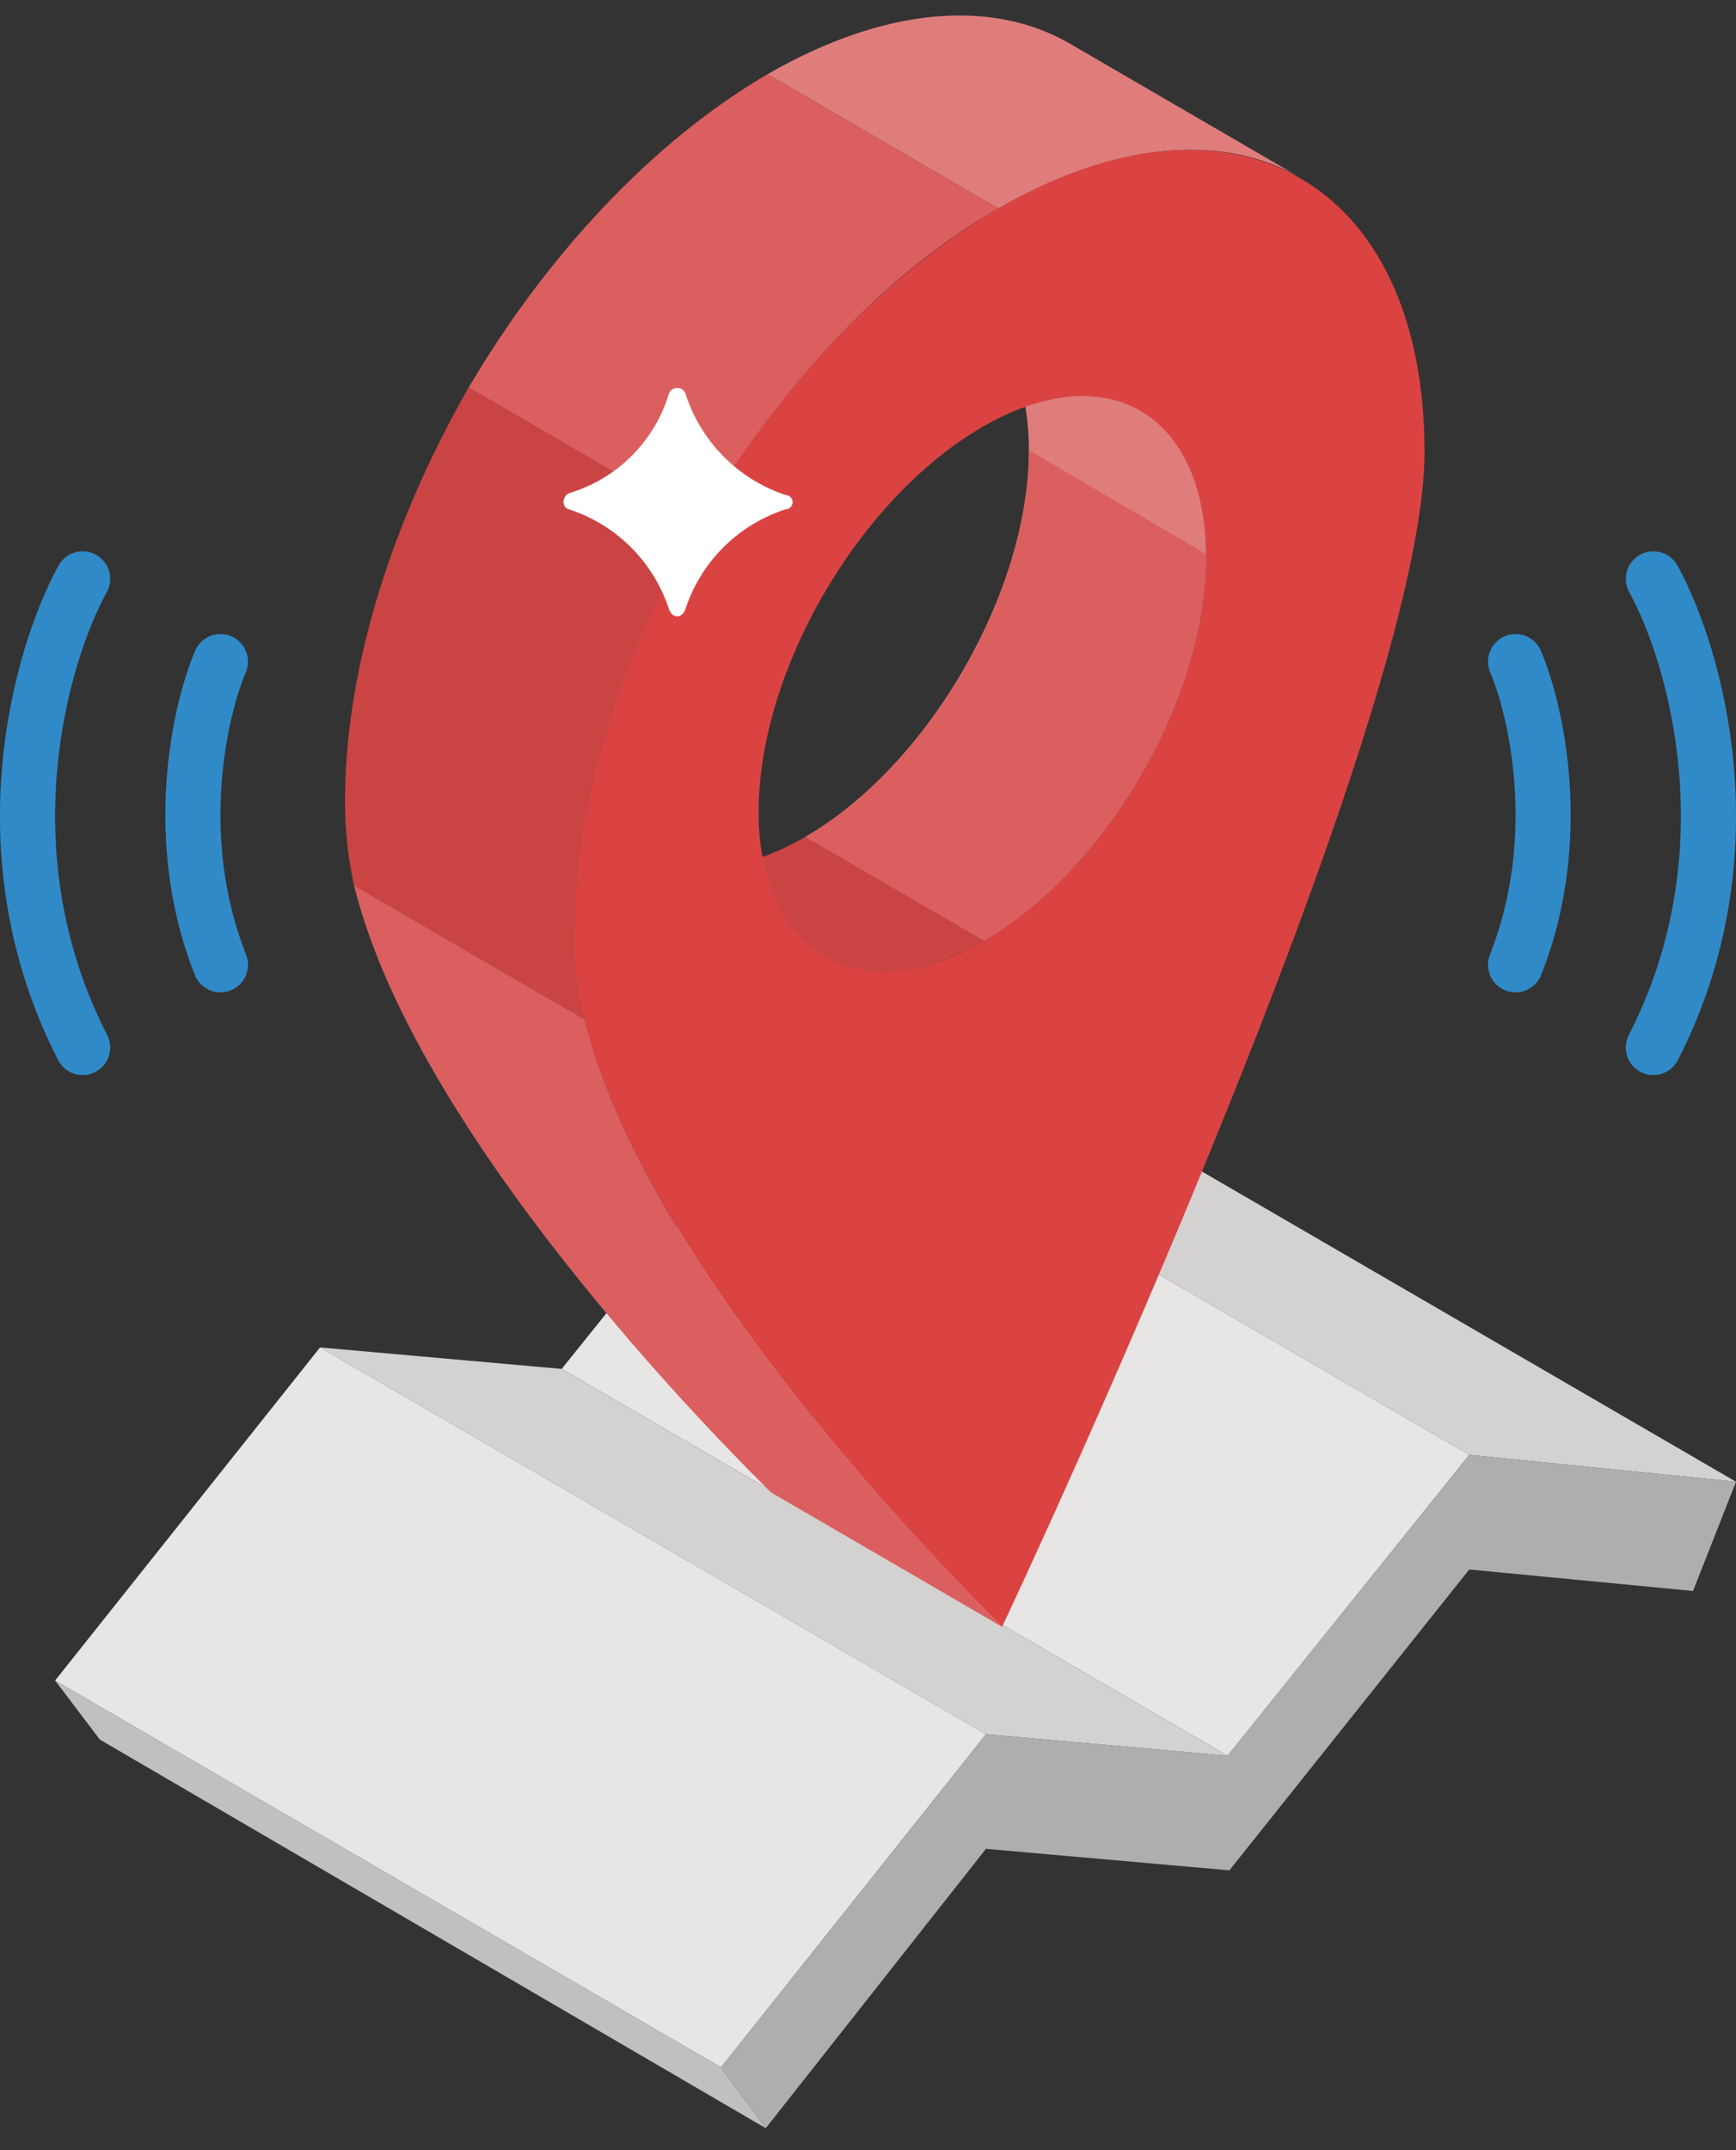
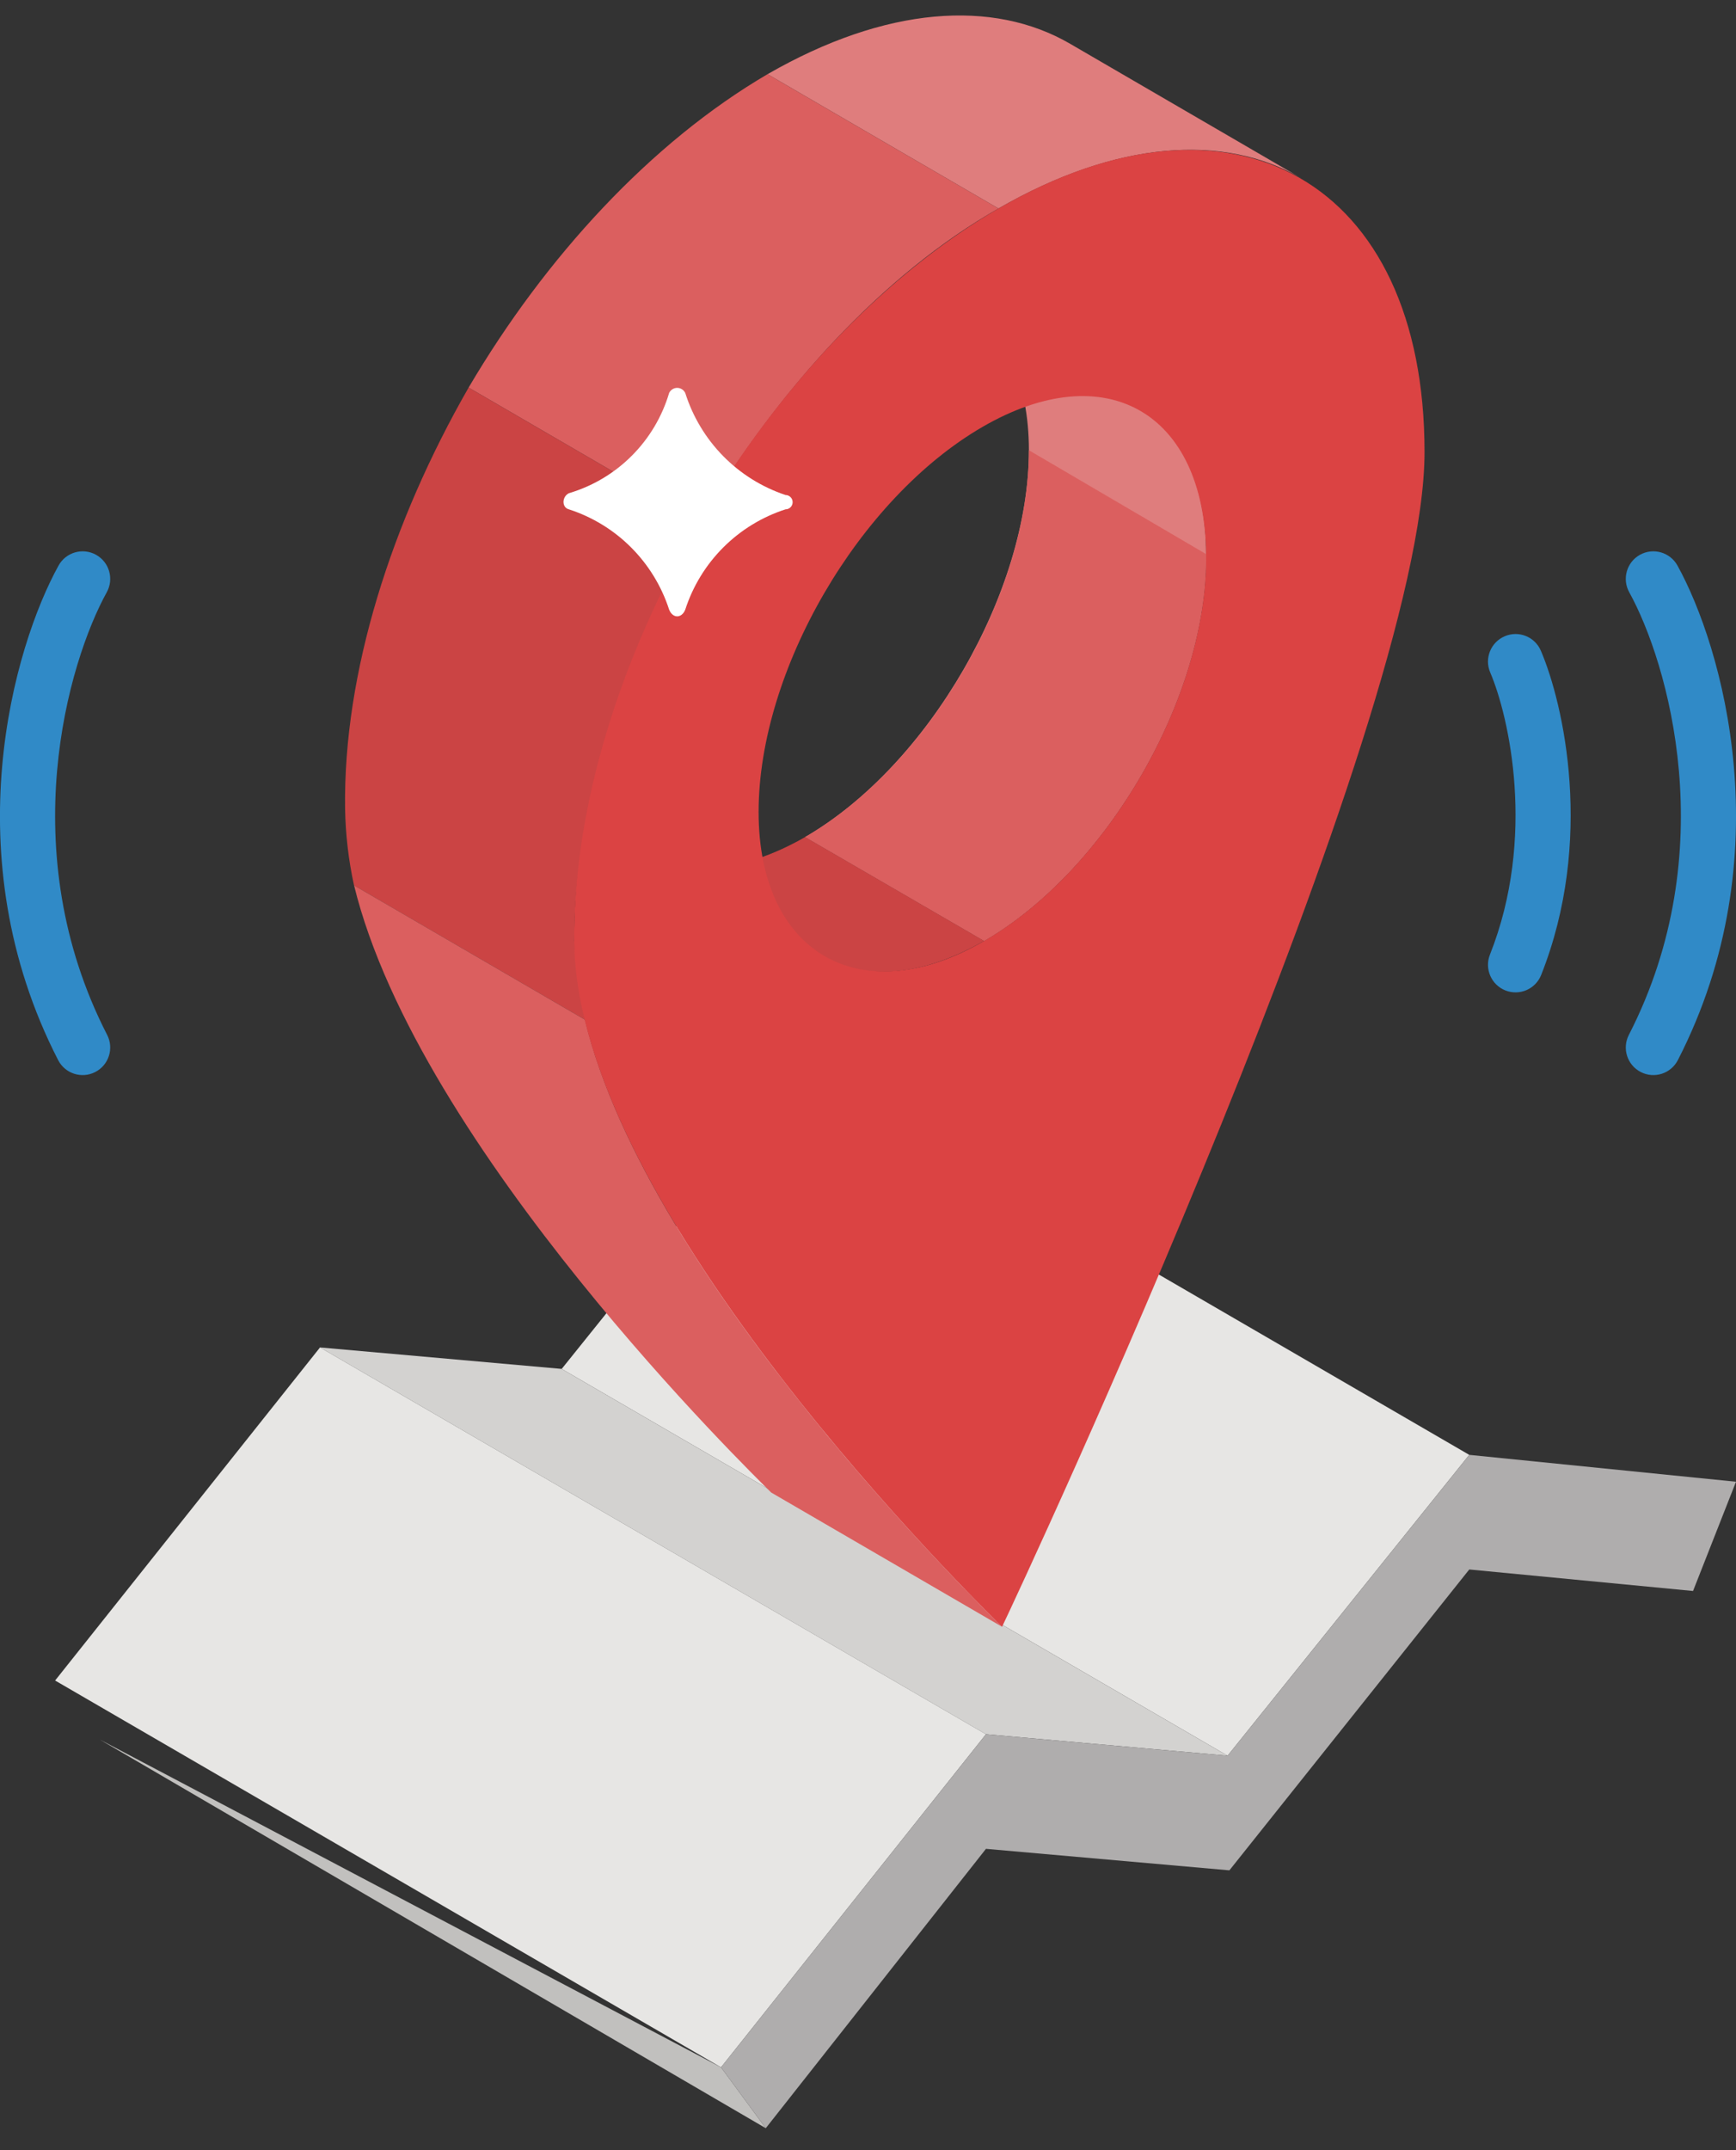
<svg xmlns="http://www.w3.org/2000/svg" width="63" height="78" viewBox="0 0 63 78" fill="none">
  <rect x="0" y="0" width="63" height="78" fill="#333333" stroke="none" />
-   <path d="M53.32 52.777L29.154 38.745L38.834 39.72L63 53.752L53.32 52.777Z" fill="#D3D2D0" />
  <path d="M44.55 63.691L20.384 49.659L29.154 38.745L53.32 52.777L44.55 63.691Z" fill="#E7E6E4" />
  <path d="M35.78 62.912L11.614 48.88L20.384 49.659L44.55 63.691L35.78 62.912Z" fill="#D3D2D0" />
  <path d="M26.166 74.995L2 60.963L11.614 48.88L35.781 62.912L26.166 74.995Z" fill="#E7E6E4" />
-   <path d="M27.79 77.203L3.624 63.106L2 60.963L26.166 74.995L27.79 77.203Z" fill="#C1C0BE" />
+   <path d="M27.79 77.203L3.624 63.106L26.166 74.995L27.79 77.203Z" fill="#C1C0BE" />
  <path d="M53.32 52.777L63 53.752L61.441 57.715L53.32 56.935L44.615 67.849L35.781 67.069L27.79 77.203L26.166 74.995L35.781 62.912L44.55 63.691L53.32 52.777Z" fill="#AFADAD" />
  <path d="M34.935 11.136L41.432 14.904C42.861 15.749 43.77 17.568 43.77 20.101C43.835 25.233 40.197 31.535 35.715 34.133L29.219 30.365C33.701 27.767 37.339 21.465 37.339 16.333C37.339 13.8 36.43 11.981 34.935 11.136Z" fill="#DF7D7D" />
  <path d="M43.77 20.101C43.835 25.233 40.197 31.535 35.715 34.133L29.219 30.365C33.701 27.767 37.339 21.53 37.339 16.333L43.77 20.101Z" fill="#DB5F5F" />
  <path d="M29.934 34.718L23.438 30.95C24.932 31.794 26.945 31.665 29.219 30.365L35.715 34.133C33.442 35.432 31.428 35.562 29.934 34.718Z" fill="#CB4444" />
  <path d="M38.833 1.587L47.213 6.459C44.42 4.835 40.522 5.095 36.235 7.563L27.855 2.691C32.142 0.223 36.04 -0.037 38.833 1.587Z" fill="#DF7D7D" />
  <path d="M36.235 7.563L27.855 2.691C23.632 5.16 19.799 9.317 17.006 14.06L25.386 18.932C28.179 14.19 32.012 9.967 36.235 7.563Z" fill="#DB5F5F" />
  <path d="M20.838 34.133C20.838 29.261 22.593 23.804 25.386 18.932L17.006 14.06C14.212 18.932 12.458 24.389 12.523 29.326C12.539 30.265 12.647 31.201 12.848 32.119L21.228 36.992C21.035 36.048 20.904 35.093 20.838 34.133Z" fill="#CB4444" />
  <path d="M21.229 36.992L12.849 32.119C15.187 41.669 27.27 53.427 27.985 54.142L36.365 59.014C35.651 58.299 23.503 46.476 21.229 36.992Z" fill="#DB5F5F" />
  <path d="M36.236 7.563C44.746 2.626 51.697 6.589 51.697 16.398C51.697 26.208 37.145 57.39 36.365 59.014C35.586 58.234 20.904 43.943 20.839 34.133C20.774 24.324 27.725 12.501 36.236 7.563ZM35.716 34.133C40.198 31.535 43.836 25.233 43.771 20.101C43.706 14.969 40.133 12.89 35.651 15.489C31.168 18.087 27.53 24.324 27.53 29.456C27.53 34.588 31.233 36.732 35.716 34.133Z" fill="#DB4343" />
  <path d="M28.506 18.477C27.655 18.752 26.881 19.226 26.249 19.858C25.616 20.491 25.143 21.264 24.868 22.115C24.738 22.44 24.413 22.44 24.283 22.115C24.008 21.264 23.534 20.491 22.902 19.858C22.27 19.226 21.496 18.752 20.645 18.477C20.385 18.412 20.385 18.022 20.645 17.892C21.507 17.637 22.291 17.171 22.926 16.535C23.561 15.9 24.028 15.116 24.283 14.255C24.31 14.2 24.351 14.153 24.403 14.121C24.454 14.088 24.514 14.071 24.575 14.071C24.636 14.071 24.696 14.088 24.748 14.121C24.799 14.153 24.841 14.2 24.868 14.255C25.139 15.115 25.61 15.899 26.242 16.543C26.874 17.186 27.65 17.671 28.506 17.957C28.575 17.957 28.641 17.985 28.689 18.034C28.738 18.082 28.765 18.148 28.765 18.217C28.765 18.286 28.738 18.352 28.689 18.401C28.641 18.45 28.575 18.477 28.506 18.477Z" fill="white" />
-   <path fill-rule="evenodd" clip-rule="evenodd" d="M8.393 23.081C8.901 23.298 9.137 23.885 8.92 24.393C8.236 25.992 7.243 30.381 8.93 34.631C9.133 35.144 8.882 35.726 8.369 35.929C7.856 36.133 7.274 35.882 7.071 35.369C5.135 30.493 6.255 25.538 7.081 23.607C7.298 23.099 7.885 22.863 8.393 23.081Z" fill="#308AC7" />
  <path fill-rule="evenodd" clip-rule="evenodd" d="M3.484 20.125C3.967 20.392 4.142 21.001 3.875 21.484C2.471 24.022 0.465 30.878 3.889 37.543C4.141 38.034 3.948 38.637 3.456 38.889C2.965 39.142 2.362 38.948 2.11 38.457C-1.711 31.019 0.51 23.435 2.125 20.516C2.392 20.033 3 19.858 3.484 20.125Z" fill="#308AC7" />
  <path fill-rule="evenodd" clip-rule="evenodd" d="M54.607 23.081C54.099 23.298 53.863 23.885 54.08 24.393C54.764 25.992 55.757 30.381 54.07 34.631C53.867 35.144 54.118 35.726 54.631 35.929C55.144 36.133 55.725 35.882 55.929 35.369C57.865 30.493 56.745 25.538 55.919 23.607C55.702 23.099 55.115 22.863 54.607 23.081Z" fill="#308AC7" />
  <path fill-rule="evenodd" clip-rule="evenodd" d="M59.516 20.125C59.033 20.392 58.858 21.001 59.125 21.484C60.529 24.022 62.535 30.878 59.111 37.543C58.859 38.034 59.052 38.637 59.544 38.889C60.035 39.142 60.638 38.948 60.89 38.457C64.71 31.019 62.49 23.435 60.876 20.516C60.608 20.033 60 19.858 59.516 20.125Z" fill="#308AC7" />
</svg>